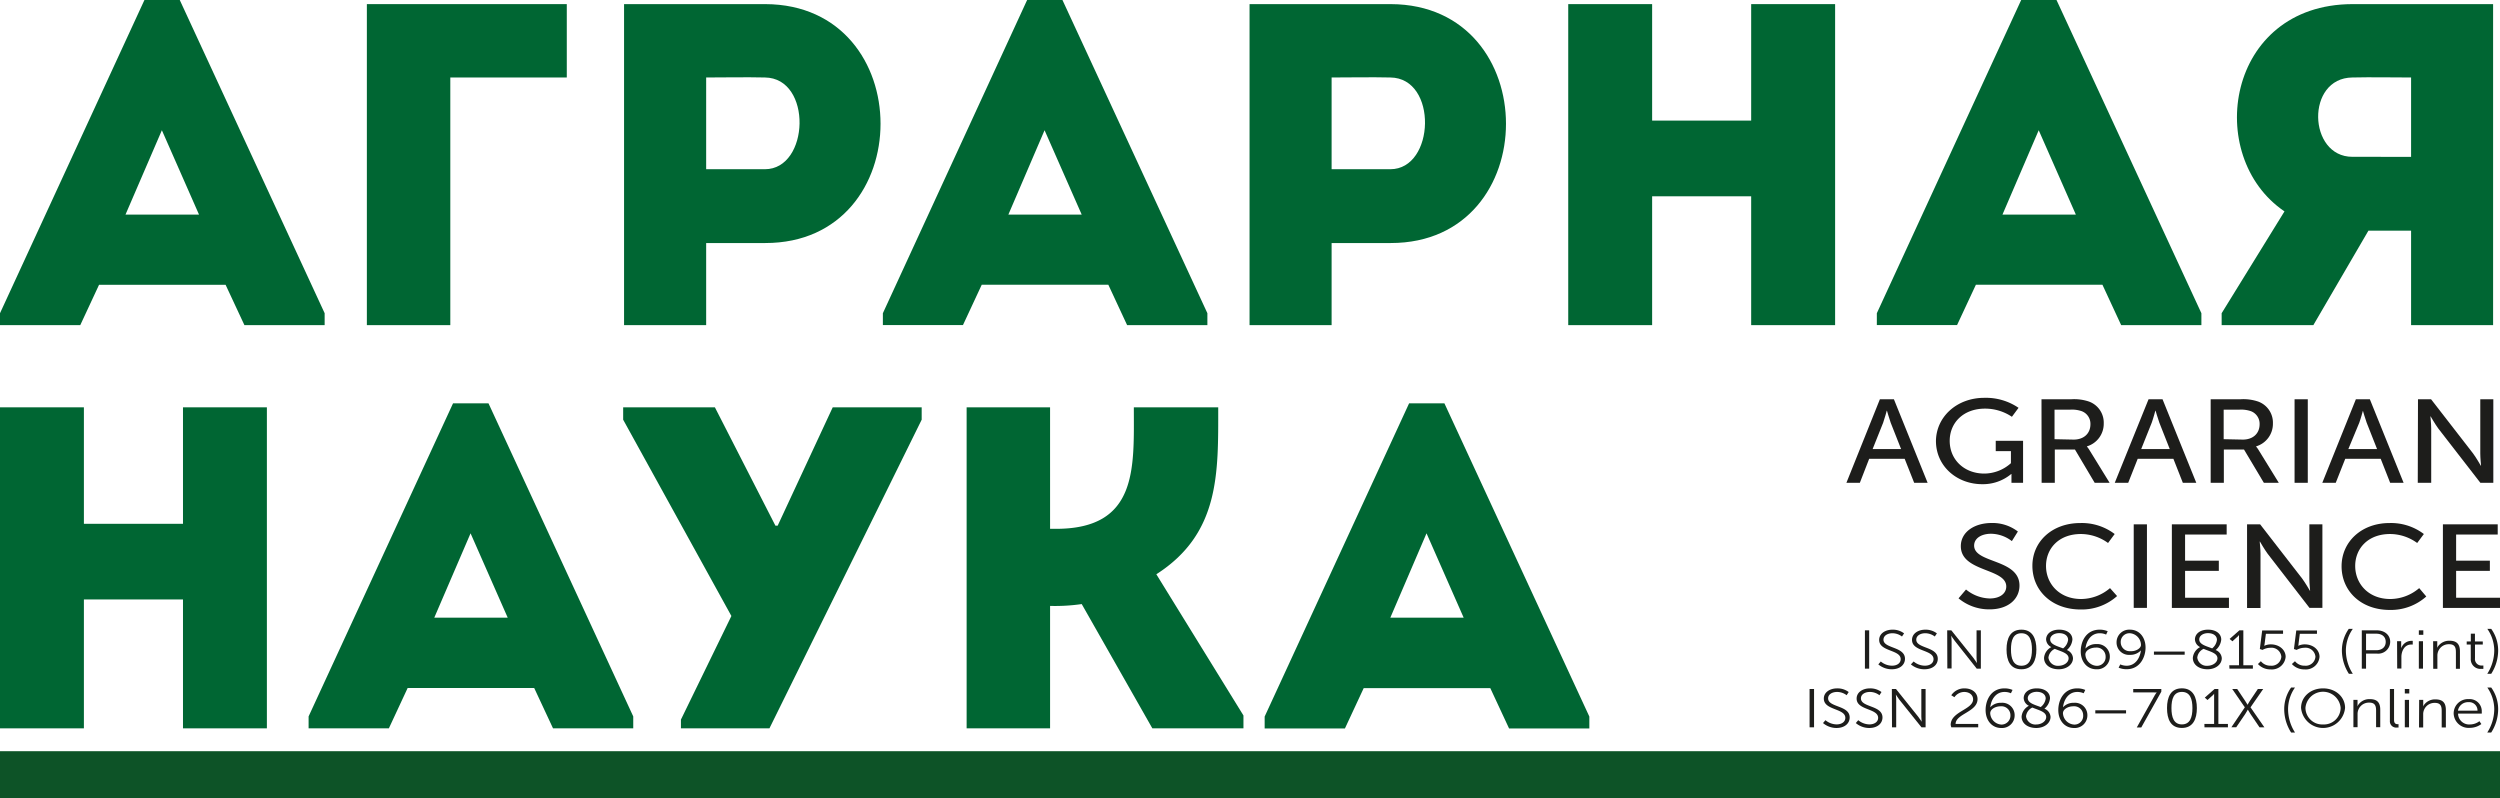
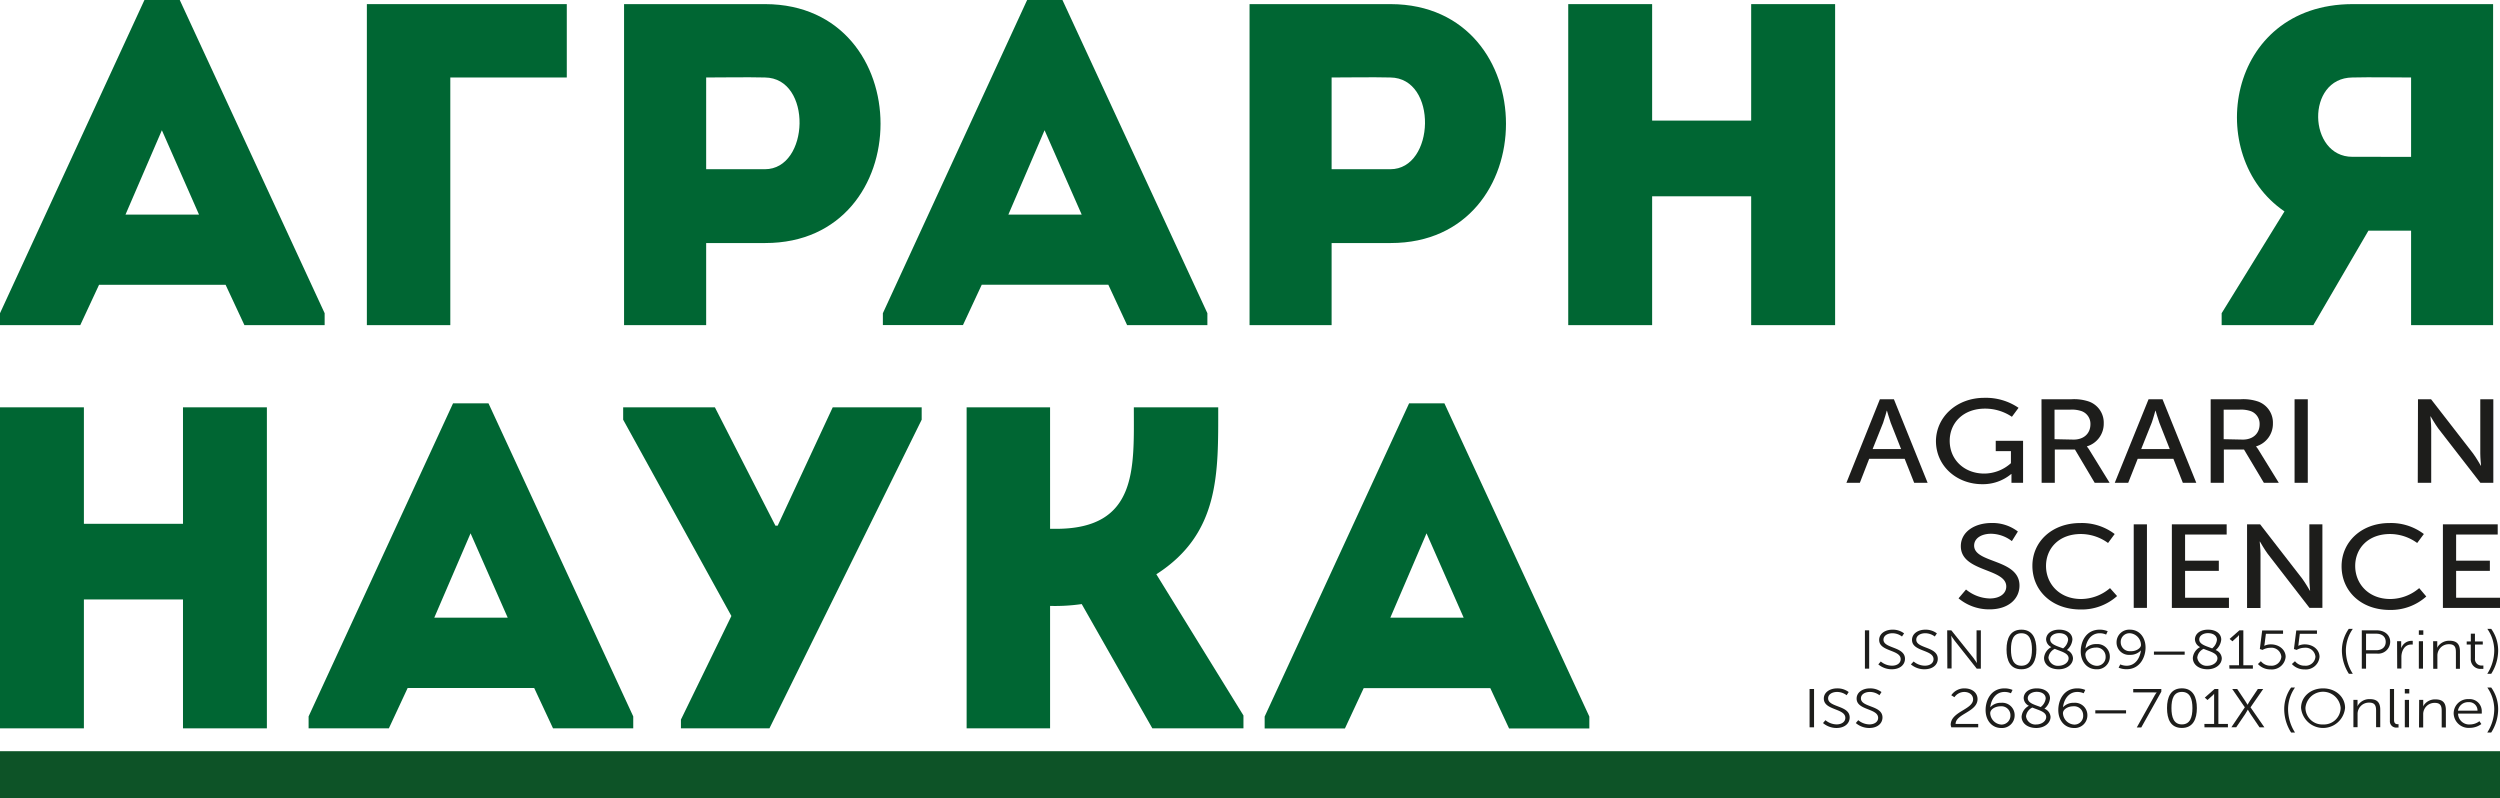
<svg xmlns="http://www.w3.org/2000/svg" viewBox="0 0 557.84 178.08">
  <title>Логотип_АН</title>
  <g id="Слой_2" data-name="Слой 2">
    <g id="Слой_1-2" data-name="Слой 1">
      <g>
        <g>
          <path d="M416.13,140.65h.95v8.55h-.95Z" fill="#1d1d1b" />
          <path d="M419.67,147.6a3.93,3.93,0,0,0,2.5.94c1.14,0,1.94-.57,1.94-1.46,0-2.15-4.8-1.64-4.8-4.29,0-1.4,1.33-2.29,3-2.29a4.13,4.13,0,0,1,2.56.83l-.47.7a3.55,3.55,0,0,0-2.13-.73c-1.09,0-2,.54-2,1.44,0,2,4.8,1.51,4.8,4.26,0,1.31-1.09,2.34-2.95,2.34a4.65,4.65,0,0,1-3-1.09Z" fill="#1d1d1b" />
          <path d="M427,147.6a3.93,3.93,0,0,0,2.5.94c1.14,0,1.94-.57,1.94-1.46,0-2.15-4.8-1.64-4.8-4.29,0-1.4,1.33-2.29,3-2.29a4.12,4.12,0,0,1,2.55.83l-.47.7a3.55,3.55,0,0,0-2.13-.73c-1.09,0-2,.54-2,1.44,0,2,4.8,1.51,4.8,4.26,0,1.31-1.08,2.34-3,2.34a4.65,4.65,0,0,1-3-1.09Z" fill="#1d1d1b" />
          <path d="M434.49,140.65h.92l4.92,6.15c.33.43.8,1.16.8,1.16h0s-.09-.71-.09-1.16v-6.15H442v8.55h-.92L436.18,143c-.33-.42-.8-1.15-.8-1.15h0s.09.7.09,1.15v6.16h-.95Z" fill="#1d1d1b" />
          <path d="M447.73,144.92c0-2.46.83-4.42,3.32-4.42s3.34,2,3.34,4.42-.83,4.42-3.34,4.42S447.73,147.38,447.73,144.92Zm5.67,0c0-2-.51-3.62-2.35-3.62s-2.33,1.58-2.33,3.62.51,3.63,2.33,3.63S453.4,147,453.4,144.92Z" fill="#1d1d1b" />
          <path d="M457.73,144.39a2,2,0,0,1-1.17-1.7c0-1.14,1-2.19,2.92-2.19,1.79,0,2.95.9,2.95,2.21a3.46,3.46,0,0,1-1.24,2.34,2.07,2.07,0,0,1,1.37,1.82c0,1.34-1.32,2.47-3.2,2.47s-3.26-1-3.26-2.55A3,3,0,0,1,457.73,144.39Zm1.62,4.17c1.14,0,2.23-.69,2.23-1.67,0-1.17-1.68-1.51-3.08-2.11a2.47,2.47,0,0,0-1.42,1.95A2.09,2.09,0,0,0,459.35,148.56Zm2.12-5.78c0-.94-.83-1.5-2-1.5s-2,.63-2,1.4c0,1.13,1.55,1.48,2.88,2A2.82,2.82,0,0,0,461.47,142.78Z" fill="#1d1d1b" />
          <path d="M468.52,140.5a4.45,4.45,0,0,1,1.78.35l-.35.75a3.38,3.38,0,0,0-1.43-.3c-2,0-3,1.77-3.18,3.42h0a3.13,3.13,0,0,1,2.44-1,2.77,2.77,0,0,1,3,2.8,2.81,2.81,0,0,1-3,2.82c-2.1,0-3.49-1.71-3.49-4S465.54,140.5,468.52,140.5Zm1.32,6a2,2,0,0,0-2.18-2c-1.18,0-2.34.63-2.34,1.55a2.66,2.66,0,0,0,2.51,2.52A1.94,1.94,0,0,0,469.84,146.5Z" fill="#1d1d1b" />
          <path d="M473.11,148.25a3.6,3.6,0,0,0,1.4.3c2,0,3-1.76,3.21-3.43h0a3.19,3.19,0,0,1-2.44,1,2.76,2.76,0,0,1-3-2.77,2.82,2.82,0,0,1,3-2.85c2.08,0,3.47,1.7,3.47,4,0,2.14-1.25,4.83-4.24,4.83a4.54,4.54,0,0,1-1.77-.35Zm4.62-4.34a2.66,2.66,0,0,0-2.44-2.61,1.94,1.94,0,0,0-2.08,2,2,2,0,0,0,2.18,2C476.69,145.37,477.73,144.6,477.73,143.91Z" fill="#1d1d1b" />
          <path d="M480.62,145.39h6.86v.7h-6.86Z" fill="#1d1d1b" />
          <path d="M490.93,144.39a2,2,0,0,1-1.16-1.7c0-1.14,1-2.19,2.92-2.19,1.78,0,2.95.9,2.95,2.21a3.42,3.42,0,0,1-1.25,2.34,2.07,2.07,0,0,1,1.37,1.82c0,1.34-1.31,2.47-3.19,2.47s-3.27-1-3.27-2.55A3,3,0,0,1,490.93,144.39Zm1.62,4.17c1.14,0,2.24-.69,2.24-1.67,0-1.17-1.69-1.51-3.09-2.11a2.46,2.46,0,0,0-1.41,1.95A2.09,2.09,0,0,0,492.55,148.56Zm2.13-5.78c0-.94-.84-1.5-2-1.5s-1.95.63-1.95,1.4c0,1.13,1.55,1.48,2.88,2A2.86,2.86,0,0,0,494.68,142.78Z" fill="#1d1d1b" />
          <path d="M497.43,148.44h2.17v-6.27c0-.25,0-.48,0-.48h0a2.65,2.65,0,0,1-.48.51l-1,.9-.61-.53,2.18-1.92h.88v7.79h2.13v.76h-5.23Z" fill="#1d1d1b" />
          <path d="M504.48,147.54a2.67,2.67,0,0,0,2.17,1,2.18,2.18,0,0,0,2.4-2,2.21,2.21,0,0,0-2.44-2,3.65,3.65,0,0,0-1.76.48l-.6-.2.52-4.14h4.66v.75H505.6l-.28,2.19c-.05.3-.09.49-.09.49h0a3.45,3.45,0,0,1,1.45-.33c1.94,0,3.33,1.25,3.33,2.78a3.08,3.08,0,0,1-3.35,2.81,3.74,3.74,0,0,1-2.83-1.2Z" fill="#1d1d1b" />
          <path d="M512.09,147.54a2.67,2.67,0,0,0,2.17,1,2.18,2.18,0,0,0,2.4-2,2.21,2.21,0,0,0-2.45-2,3.64,3.64,0,0,0-1.75.48l-.6-.2.52-4.14H517v.75h-3.83l-.28,2.19c0,.3-.09.49-.09.49h0a3.45,3.45,0,0,1,1.45-.33c1.94,0,3.32,1.25,3.32,2.78a3.07,3.07,0,0,1-3.34,2.81,3.74,3.74,0,0,1-2.83-1.2Z" fill="#1d1d1b" />
          <path d="M522.56,145.1a8.4,8.4,0,0,1,1.54-4.78H525a8.46,8.46,0,0,0-1.55,4.79,9.63,9.63,0,0,0,1.55,5.24h-.88A9.77,9.77,0,0,1,522.56,145.1Z" fill="#1d1d1b" />
          <path d="M527,140.65h3.34c1.71,0,3,1,3,2.58a2.68,2.68,0,0,1-3,2.61h-2.39v3.36H527Zm3.21,4.44c1.29,0,2.13-.7,2.13-1.86s-.84-1.83-2.11-1.83h-2.28v3.69Z" fill="#1d1d1b" />
          <path d="M534.87,143.08h.92v1.13a2.46,2.46,0,0,1,0,.49h0A2.38,2.38,0,0,1,538,143a2.13,2.13,0,0,1,.37,0v.82l-.34,0c-1.55,0-2.19,1.54-2.19,2.76v2.59h-.94Z" fill="#1d1d1b" />
          <path d="M539.73,140.65h1v1h-1Zm0,2.43h.93v6.12h-.93Z" fill="#1d1d1b" />
          <path d="M542.92,143.08h.92v1a2.46,2.46,0,0,1-.05.49h0a3.07,3.07,0,0,1,2.79-1.6c1.71,0,2.32.87,2.32,2.37v3.9H548v-3.68c0-1-.18-1.81-1.51-1.81a2.52,2.52,0,0,0-2.62,2.49v3h-.93Z" fill="#1d1d1b" />
          <path d="M551.31,143.82h-.9v-.69h.92v-1.74h.92v1.74H554v.69h-1.74v3.07a1.44,1.44,0,0,0,1.56,1.61,1.78,1.78,0,0,0,.31,0v.74a2.94,2.94,0,0,1-.39,0,2.15,2.15,0,0,1-2.42-2.28Z" fill="#1d1d1b" />
          <path d="M556.56,145.11a8.53,8.53,0,0,0-1.55-4.79h.87a8.26,8.26,0,0,1,1.55,4.78,9.7,9.7,0,0,1-1.55,5.25H555A9.8,9.8,0,0,0,556.56,145.11Z" fill="#1d1d1b" />
        </g>
        <g>
          <path d="M403.78,153.74h1v8.55h-1Z" fill="#1d1d1b" />
          <path d="M407.32,160.7a4,4,0,0,0,2.49.94c1.14,0,1.95-.58,1.95-1.46,0-2.16-4.8-1.65-4.8-4.3,0-1.4,1.33-2.28,3-2.28a4.14,4.14,0,0,1,2.55.82l-.46.71a3.49,3.49,0,0,0-2.13-.73c-1.1,0-2,.53-2,1.43,0,2.06,4.81,1.51,4.81,4.26,0,1.31-1.09,2.35-2.95,2.35a4.65,4.65,0,0,1-3-1.1Z" fill="#1d1d1b" />
          <path d="M414.64,160.7a4,4,0,0,0,2.49.94c1.14,0,1.95-.58,1.95-1.46,0-2.16-4.8-1.65-4.8-4.3,0-1.4,1.33-2.28,3-2.28a4.14,4.14,0,0,1,2.55.82l-.46.71a3.49,3.49,0,0,0-2.13-.73c-1.1,0-2,.53-2,1.43,0,2.06,4.81,1.51,4.81,4.26,0,1.31-1.09,2.35-2.95,2.35a4.6,4.6,0,0,1-3-1.1Z" fill="#1d1d1b" />
-           <path d="M422.14,153.74h.92L428,159.9c.33.42.8,1.15.8,1.15h0s-.08-.7-.08-1.15v-6.16h.95v8.55h-.92l-4.93-6.15c-.32-.43-.79-1.16-.79-1.16h0s.08.71.08,1.16v6.15h-.94Z" fill="#1d1d1b" />
          <path d="M435.27,161.75c0-3,5-3.4,5-5.71,0-.94-.79-1.64-2-1.64a2.7,2.7,0,0,0-2.17,1.17l-.7-.43a3.46,3.46,0,0,1,2.93-1.54c1.82,0,2.93,1.05,2.93,2.39,0,2.87-4.87,3.27-4.9,5.55h5.05v.75h-6A3.71,3.71,0,0,1,435.27,161.75Z" fill="#1d1d1b" />
          <path d="M447.28,153.6a4.5,4.5,0,0,1,1.79.35l-.36.74a3.5,3.5,0,0,0-1.43-.29c-2,0-3,1.76-3.18,3.42h0a3.14,3.14,0,0,1,2.44-1,2.76,2.76,0,0,1,3,2.8,2.81,2.81,0,0,1-3,2.82c-2.1,0-3.48-1.72-3.48-4S444.31,153.6,447.28,153.6Zm1.32,6a2,2,0,0,0-2.18-2c-1.18,0-2.33.64-2.33,1.56a2.66,2.66,0,0,0,2.51,2.52A2,2,0,0,0,448.6,159.59Z" fill="#1d1d1b" />
          <path d="M452.72,157.49a2,2,0,0,1-1.16-1.7c0-1.15,1-2.19,2.92-2.19,1.78,0,2.95.9,2.95,2.21a3.39,3.39,0,0,1-1.25,2.33,2.08,2.08,0,0,1,1.37,1.83c0,1.34-1.31,2.47-3.19,2.47s-3.27-1-3.27-2.56A3,3,0,0,1,452.72,157.49Zm1.62,4.17c1.14,0,2.24-.69,2.24-1.68,0-1.17-1.69-1.51-3.09-2.1a2.46,2.46,0,0,0-1.41,1.94A2.09,2.09,0,0,0,454.34,161.66Zm2.13-5.79c0-.94-.84-1.5-2-1.5s-2,.64-2,1.4c0,1.13,1.55,1.49,2.88,2A2.84,2.84,0,0,0,456.47,155.87Z" fill="#1d1d1b" />
          <path d="M463.52,153.6a4.49,4.49,0,0,1,1.78.35l-.36.74a3.46,3.46,0,0,0-1.42-.29c-2,0-3,1.76-3.19,3.42h0a3.16,3.16,0,0,1,2.44-1,2.76,2.76,0,0,1,3,2.8,2.81,2.81,0,0,1-3,2.82c-2.1,0-3.49-1.72-3.49-4S460.54,153.6,463.52,153.6Zm1.31,6a2,2,0,0,0-2.18-2c-1.18,0-2.33.64-2.33,1.56a2.66,2.66,0,0,0,2.51,2.52A1.94,1.94,0,0,0,464.83,159.59Z" fill="#1d1d1b" />
          <path d="M467.54,158.49h6.86v.7h-6.86Z" fill="#1d1d1b" />
          <path d="M480.72,155.29a6.89,6.89,0,0,1,.52-.79v0a6.19,6.19,0,0,1-.71,0H476v-.76h6.27v.59l-4.48,8h-1Z" fill="#1d1d1b" />
          <path d="M483.54,158c0-2.46.83-4.41,3.32-4.41s3.34,2,3.34,4.41-.83,4.43-3.34,4.43S483.54,160.48,483.54,158Zm5.67,0c0-2-.51-3.61-2.35-3.61s-2.33,1.58-2.33,3.61.51,3.64,2.33,3.64S489.21,160.07,489.21,158Z" fill="#1d1d1b" />
          <path d="M491.88,161.54h2.17v-6.28c0-.24,0-.47,0-.47h0a2.25,2.25,0,0,1-.48.51l-1,.9-.6-.54,2.18-1.92H495v7.8h2.13v.75h-5.23Z" fill="#1d1d1b" />
          <path d="M500.9,157.83l-2.81-4.09h1.11l1.69,2.53c.29.44.63,1,.63,1h0a9.48,9.48,0,0,1,.59-1l1.7-2.53H505l-2.83,4.09,3.09,4.46h-1.08l-2-2.95-.61-1h0s-.29.51-.59,1l-2,2.94h-1.08Z" fill="#1d1d1b" />
          <path d="M509.69,158.19a8.35,8.35,0,0,1,1.54-4.78h.87a8.49,8.49,0,0,0-1.55,4.8,9.71,9.71,0,0,0,1.55,5.24h-.87A9.78,9.78,0,0,1,509.69,158.19Z" fill="#1d1d1b" />
          <path d="M518.36,153.6c2.82,0,4.91,1.91,4.91,4.35a4.93,4.93,0,0,1-9.82,0C513.45,155.51,515.54,153.6,518.36,153.6Zm0,8.05a3.73,3.73,0,0,0,3.92-3.7,3.94,3.94,0,0,0-7.85,0A3.74,3.74,0,0,0,518.36,161.65Z" fill="#1d1d1b" />
          <path d="M525.13,156.17h.92v1a2,2,0,0,1-.06.48h0A3,3,0,0,1,528.8,156c1.72,0,2.32.86,2.32,2.37v3.89h-.93v-3.67c0-1-.18-1.81-1.51-1.81a2.52,2.52,0,0,0-2.62,2.49v3h-.93Z" fill="#1d1d1b" />
          <path d="M533.27,153.74h.93v6.92c0,.8.43.93.79.93a.86.86,0,0,0,.21,0v.75l-.34,0a1.4,1.4,0,0,1-1.59-1.5Z" fill="#1d1d1b" />
          <path d="M536.6,153.74h1v1h-1Zm0,2.43h.94v6.12h-.94Z" fill="#1d1d1b" />
          <path d="M539.8,156.17h.91v1a2.42,2.42,0,0,1-.05.48h0a3,3,0,0,1,2.78-1.59c1.72,0,2.32.86,2.32,2.37v3.89h-.93v-3.67c0-1-.18-1.81-1.51-1.81a2.52,2.52,0,0,0-2.62,2.49v3h-.93Z" fill="#1d1d1b" />
          <path d="M550.89,156a2.69,2.69,0,0,1,2.88,2.82,2.83,2.83,0,0,1,0,.41h-5.29a2.47,2.47,0,0,0,2.67,2.42,3.45,3.45,0,0,0,2.1-.73l.43.64a4.32,4.32,0,0,1-2.56.85,3.33,3.33,0,0,1-3.62-3.2A3.19,3.19,0,0,1,550.89,156Zm1.93,2.58a1.85,1.85,0,0,0-2-1.9,2.28,2.28,0,0,0-2.37,1.9Z" fill="#1d1d1b" />
          <path d="M556.56,158.21a8.56,8.56,0,0,0-1.55-4.8h.87a8.28,8.28,0,0,1,1.55,4.78,9.7,9.7,0,0,1-1.55,5.26H555A9.8,9.8,0,0,0,556.56,158.21Z" fill="#1d1d1b" />
        </g>
        <path d="M36.12,29.06l8.29,18.83H28ZM32.23,0,0,69.89v2.66H17.91l4.19-9H50.34l4.2,9h17.9V69.89L40.11,0Z" fill="#063" />
        <polygon points="100.48 72.55 81.86 72.55 81.86 0.92 126.47 0.92 126.47 17.29 100.48 17.29 100.48 72.55" fill="#063" />
        <path d="M139.25,72.55V.92h31.52c34.28.1,34.28,53.31,0,53.31h-13.2V72.55Zm31.42-55.26c-4.3-.1-8.9,0-13.1,0V37.76h13.1c10,0,10.64-20.36,0-20.47" fill="#063" />
        <path d="M247.31,63.54H219.06l-4.19,9H197V69.89L229.19,0h7.88l32.34,69.89v2.66H251.5ZM233.08,29.06,225,47.89h16.37Z" fill="#063" />
        <path d="M278.82,72.55V.92h31.51c34.28.1,34.28,53.31,0,53.31h-13.2V72.55Zm31.41-55.26c-4.3-.1-8.9,0-13.1,0V37.76h13.1c10,0,10.64-20.36,0-20.47" fill="#063" />
        <polygon points="409.48 72.55 390.75 72.55 390.75 43.8 368.65 43.8 368.65 72.55 349.93 72.55 349.93 0.92 368.65 0.92 368.65 26.91 390.75 26.91 390.75 0.92 409.48 0.92 409.48 72.55" fill="#063" />
-         <path d="M469.13,63.54H440.89l-4.2,9h-17.9V69.89L451,0h7.88l32.33,69.89v2.66h-17.9ZM454.91,29.06l-8.09,18.83H463.2Z" fill="#063" />
        <path d="M509.75,47.17C491.64,34.89,496.75,1,524.89.92H556.3V72.55H538V51.47h-9.52L516.19,72.55H495.73V69.89ZM538,35V17.29c-4.3,0-8.8-.1-13.1,0-10.44.11-9.92,17.7,0,17.7Z" fill="#063" />
        <polygon points="40.83 90.89 40.83 116.88 18.72 116.88 18.72 90.89 0 90.89 0 162.52 18.72 162.52 18.72 133.76 40.83 133.76 40.83 162.52 59.55 162.52 59.55 90.89 40.83 90.89" fill="#063" />
        <path d="M105,119l8.29,18.83H96.9ZM101.09,90,68.86,159.86v2.66H86.77l4.19-9H119.2l4.2,9h17.9v-2.66L109,90Z" fill="#063" />
        <polygon points="185.81 90.89 173.53 117.29 173.02 117.29 159.52 90.89 139.05 90.89 139.05 93.65 163.2 137.45 151.94 160.57 151.94 162.52 171.69 162.52 205.66 93.65 205.66 90.89 185.81 90.89" fill="#063" />
        <path d="M215.69,162.52V90.89h18.62V118h1.33C254,118,253,104.29,253,90.89h18.83c0,14.63.41,28.14-13.81,37.25l19.44,31.51v2.87H257.13l-15.76-27.73a41.44,41.44,0,0,1-7.06.41v27.32H215.69" fill="#063" />
        <path d="M318.31,119l8.29,18.83H310.23ZM314.42,90l-32.23,69.89v2.66H300.1l4.19-9h28.25l4.19,9h17.91v-2.66L322.3,90Z" fill="#063" />
        <g>
          <path d="M419.47,89.09h3.13l7.52,18.64h-3L425,102.37h-7.92L415,107.73h-3Zm4.73,11.11-2.32-5.88c-.35-1-.83-2.67-.83-2.67H421s-.45,1.69-.8,2.67l-2.35,5.88Z" fill="#1d1d1b" />
          <path d="M442.77,88.77A12.9,12.9,0,0,1,450.41,91L448.93,93a10.71,10.71,0,0,0-6-1.82c-4.9,0-7.88,3.22-7.88,7.18,0,4.3,3.33,7.31,7.71,7.31a8.93,8.93,0,0,0,5.95-2.32v-2.69h-3.39V98.36h6.1v9.37h-2.59v-1.16c0-.4,0-.8,0-.8h-.06a9.85,9.85,0,0,1-6.46,2.27c-5.65,0-10.33-4-10.33-9.66C432.05,93,436.64,88.77,442.77,88.77Z" fill="#1d1d1b" />
        </g>
        <g>
          <path d="M455.53,89.09h6.66a10.26,10.26,0,0,1,3.9.5,5,5,0,0,1,3.33,4.89,5.26,5.26,0,0,1-3.75,5.12v.05a6.08,6.08,0,0,1,.6.84l4.46,7.24H467.4L463,100.31h-4.5v7.42h-2.94Zm7.17,9c2.29,0,3.75-1.37,3.75-3.43a3,3,0,0,0-2-2.93,6.69,6.69,0,0,0-2.53-.32h-3.48V98Z" fill="#1d1d1b" />
          <path d="M479.42,89.09h3.12l7.53,18.64h-3l-2.11-5.36H477l-2.12,5.36h-3Zm4.73,11.11-2.32-5.88c-.36-1-.84-2.67-.84-2.67h-.06s-.44,1.69-.8,2.67l-2.35,5.88Z" fill="#1d1d1b" />
          <path d="M493.28,89.09h6.66a10.22,10.22,0,0,1,3.9.5,5,5,0,0,1,3.33,4.89,5.25,5.25,0,0,1-3.75,5.12v.05a6.08,6.08,0,0,1,.6.84l4.46,7.24h-3.33l-4.43-7.42h-4.5v7.42h-2.94Zm7.17,9c2.29,0,3.75-1.37,3.75-3.43a3,3,0,0,0-2-2.93,6.76,6.76,0,0,0-2.53-.32h-3.49V98Z" fill="#1d1d1b" />
          <path d="M512,89.09h2.95v18.64H512Z" fill="#1d1d1b" />
-           <path d="M525.68,89.09h3.12l7.53,18.64h-3l-2.11-5.36h-7.91l-2.12,5.36h-3Zm4.73,11.11-2.32-5.88c-.36-1-.84-2.67-.84-2.67h0s-.45,1.69-.81,2.67L524,100.2Z" fill="#1d1d1b" />
          <path d="M539.54,89.09h2.92l9.37,12.09c.74,1,1.72,2.72,1.72,2.72h.06s-.17-1.66-.17-2.72V89.09h2.91v18.64h-2.89l-9.37-12.09c-.74-1-1.72-2.72-1.72-2.72h-.06s.18,1.66.18,2.72v12.09h-3Z" fill="#1d1d1b" />
        </g>
        <g>
          <path d="M438.69,131.54a8.69,8.69,0,0,0,5.3,2c2.2,0,3.68-1.06,3.68-2.67,0-4.12-10.14-3.19-10.14-9,0-3.14,3-5.17,6.87-5.17a9.28,9.28,0,0,1,5.86,1.9l-1.34,2.14a7.77,7.77,0,0,0-4.64-1.64c-2.14,0-3.78,1-3.78,2.64,0,4,10.12,2.93,10.12,8.92,0,2.93-2.41,5.31-6.69,5.31a10.65,10.65,0,0,1-6.91-2.46Z" fill="#1d1d1b" />
          <path d="M464.19,116.71a12.11,12.11,0,0,1,7.67,2.45l-1.48,2a10.34,10.34,0,0,0-6.07-2c-4.88,0-7.77,3.2-7.77,7.13s2.95,7.37,7.83,7.37a10,10,0,0,0,6.45-2.43L472.4,133a11.83,11.83,0,0,1-8.12,3c-6.52,0-10.78-4.28-10.78-9.74S457.94,116.71,464.19,116.71Z" fill="#1d1d1b" />
          <path d="M476.11,117h2.95v18.64h-2.95Z" fill="#1d1d1b" />
          <path d="M484.62,117h12.23v2.27h-9.28v5.84h7.53v2.27h-7.53v6h9.79v2.27H484.62Z" fill="#1d1d1b" />
          <path d="M501.4,117h2.92l9.37,12.09c.74,1,1.73,2.72,1.73,2.72h.05s-.17-1.66-.17-2.72V117h2.91v18.64h-2.88L506,123.57c-.74-1-1.72-2.72-1.72-2.72h-.06s.18,1.66.18,2.72v12.09h-3Z" fill="#1d1d1b" />
          <path d="M533.18,116.71a12.11,12.11,0,0,1,7.67,2.45l-1.49,2a10.3,10.3,0,0,0-6.07-2c-4.87,0-7.76,3.2-7.76,7.13s2.94,7.37,7.82,7.37a10,10,0,0,0,6.46-2.43l1.58,1.87a11.86,11.86,0,0,1-8.13,3c-6.51,0-10.77-4.28-10.77-9.74S526.93,116.71,533.18,116.71Z" fill="#1d1d1b" />
          <path d="M545.1,117h12.23v2.27h-9.28v5.84h7.53v2.27h-7.53v6h9.79v2.27H545.1Z" fill="#1d1d1b" />
        </g>
      </g>
      <rect y="167.62" width="557.84" height="10.45" fill="#0d5327" />
    </g>
  </g>
</svg>